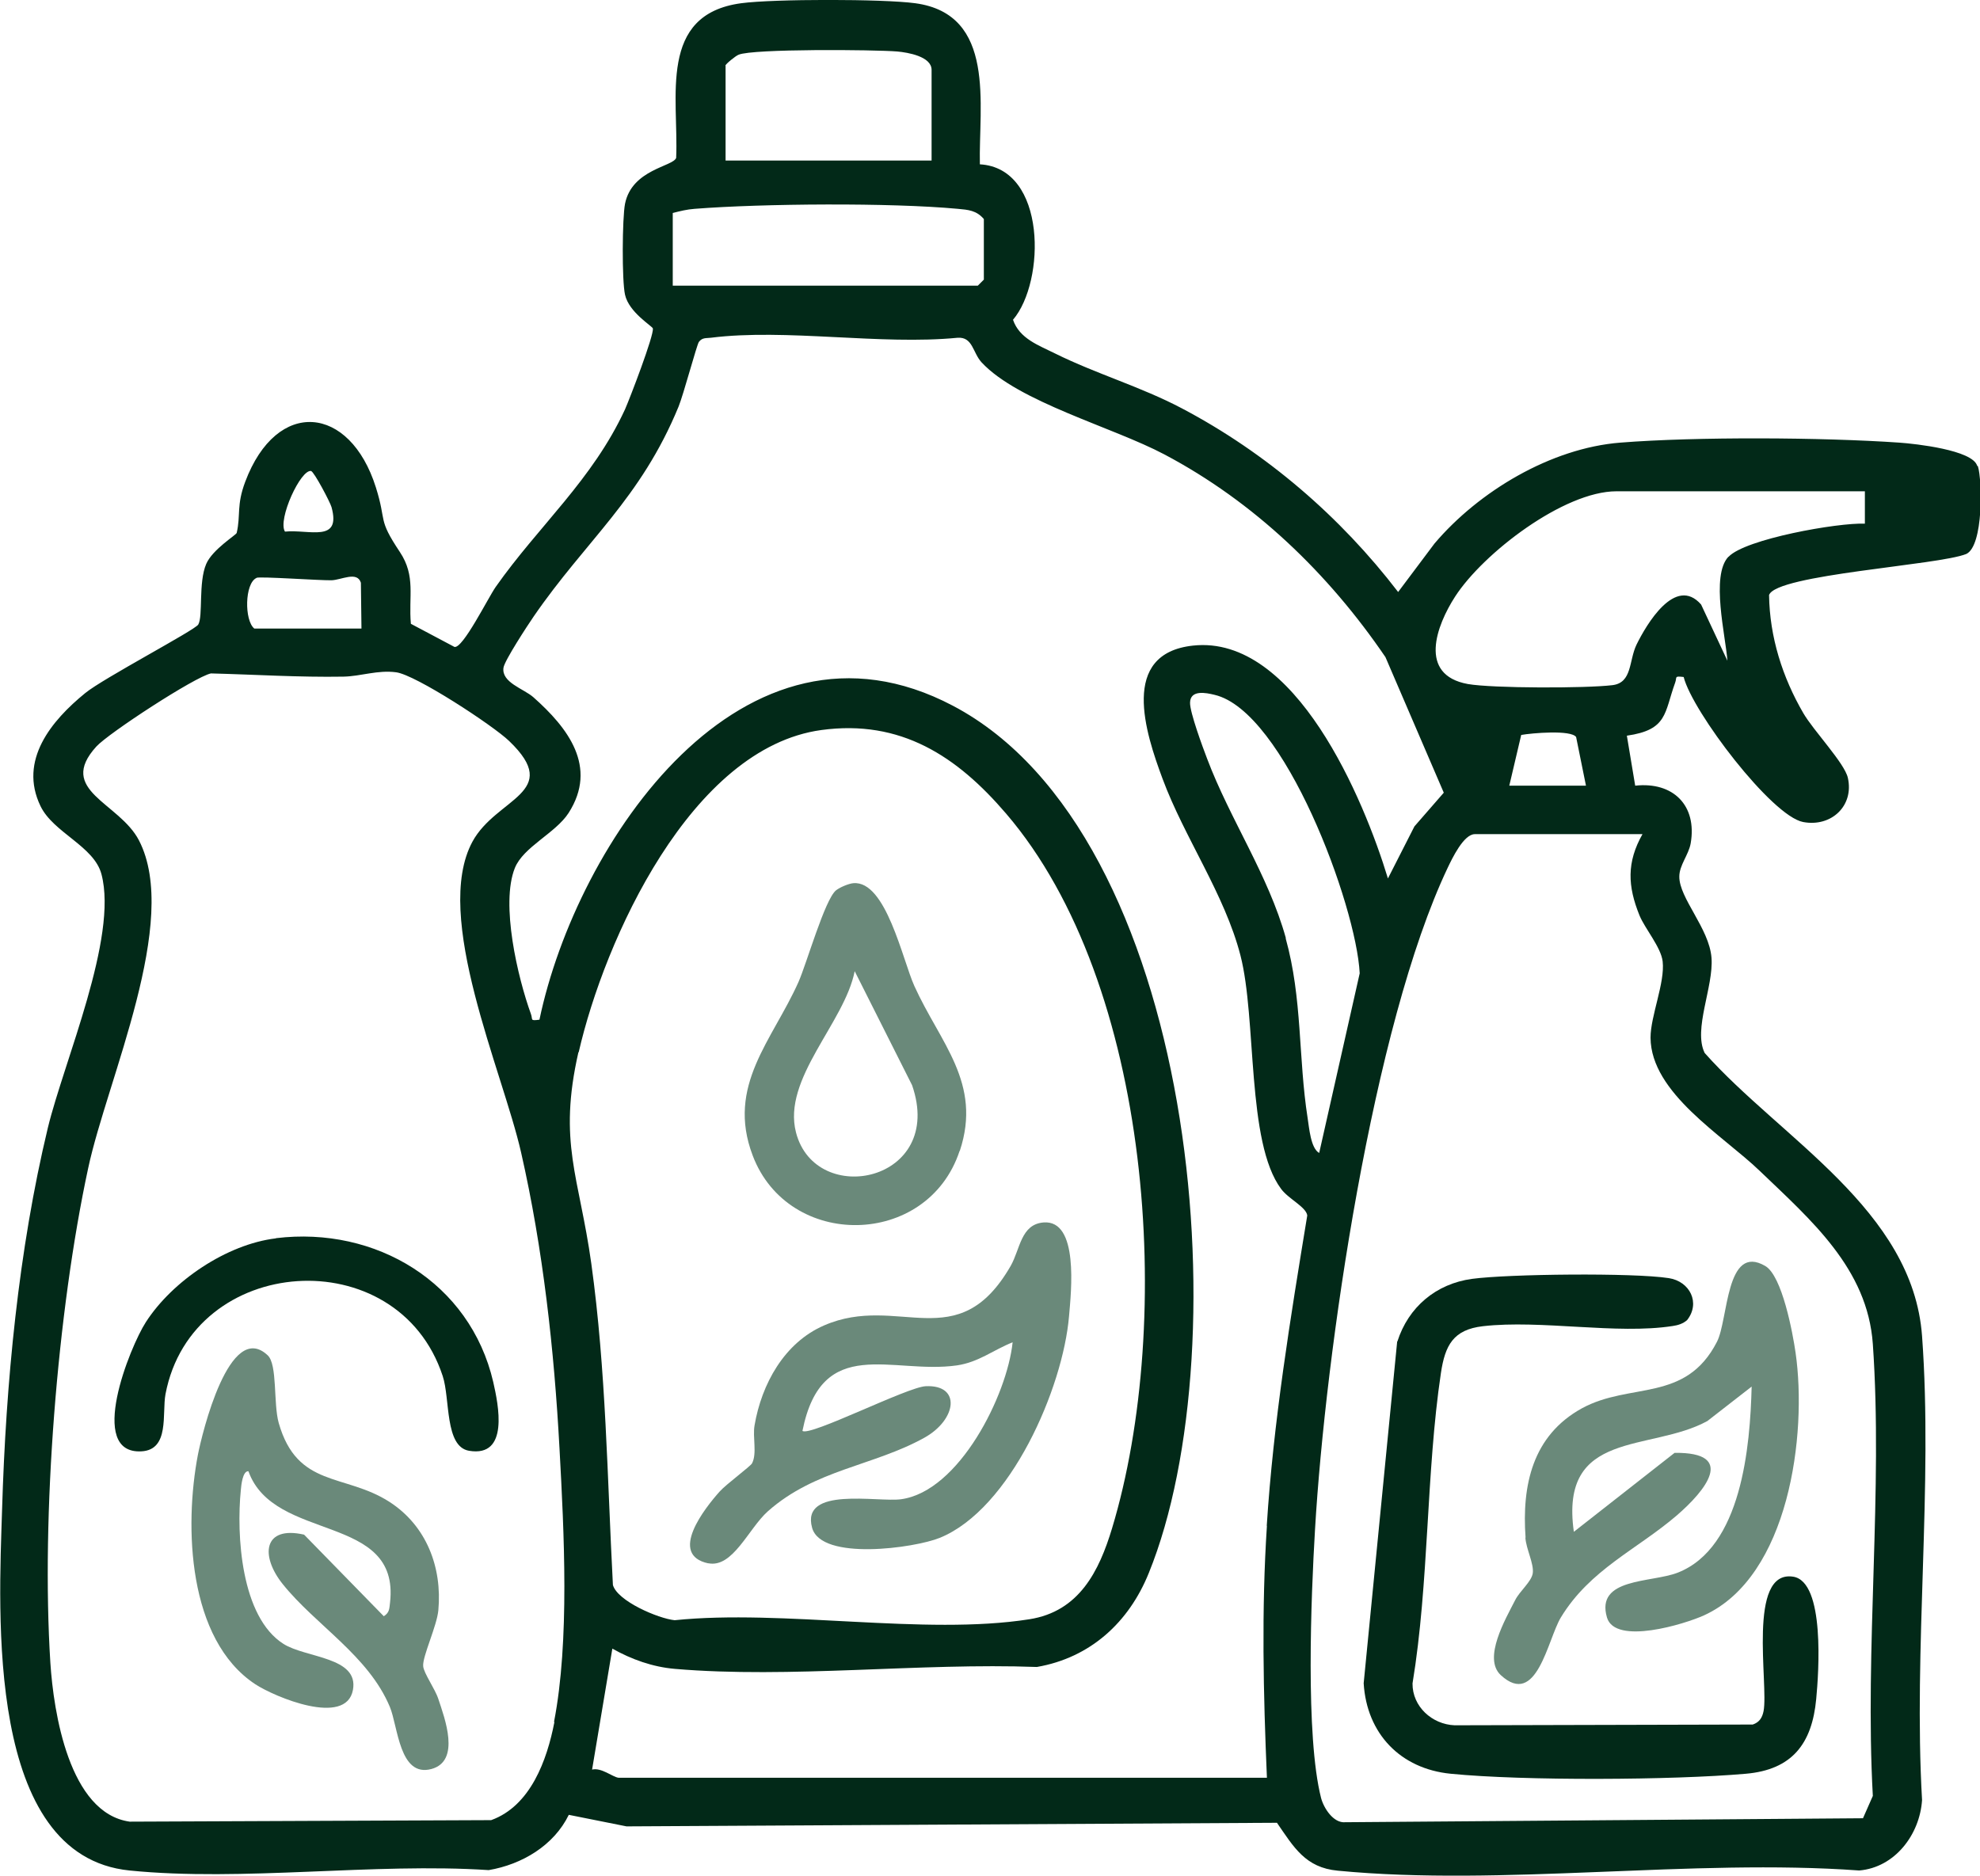
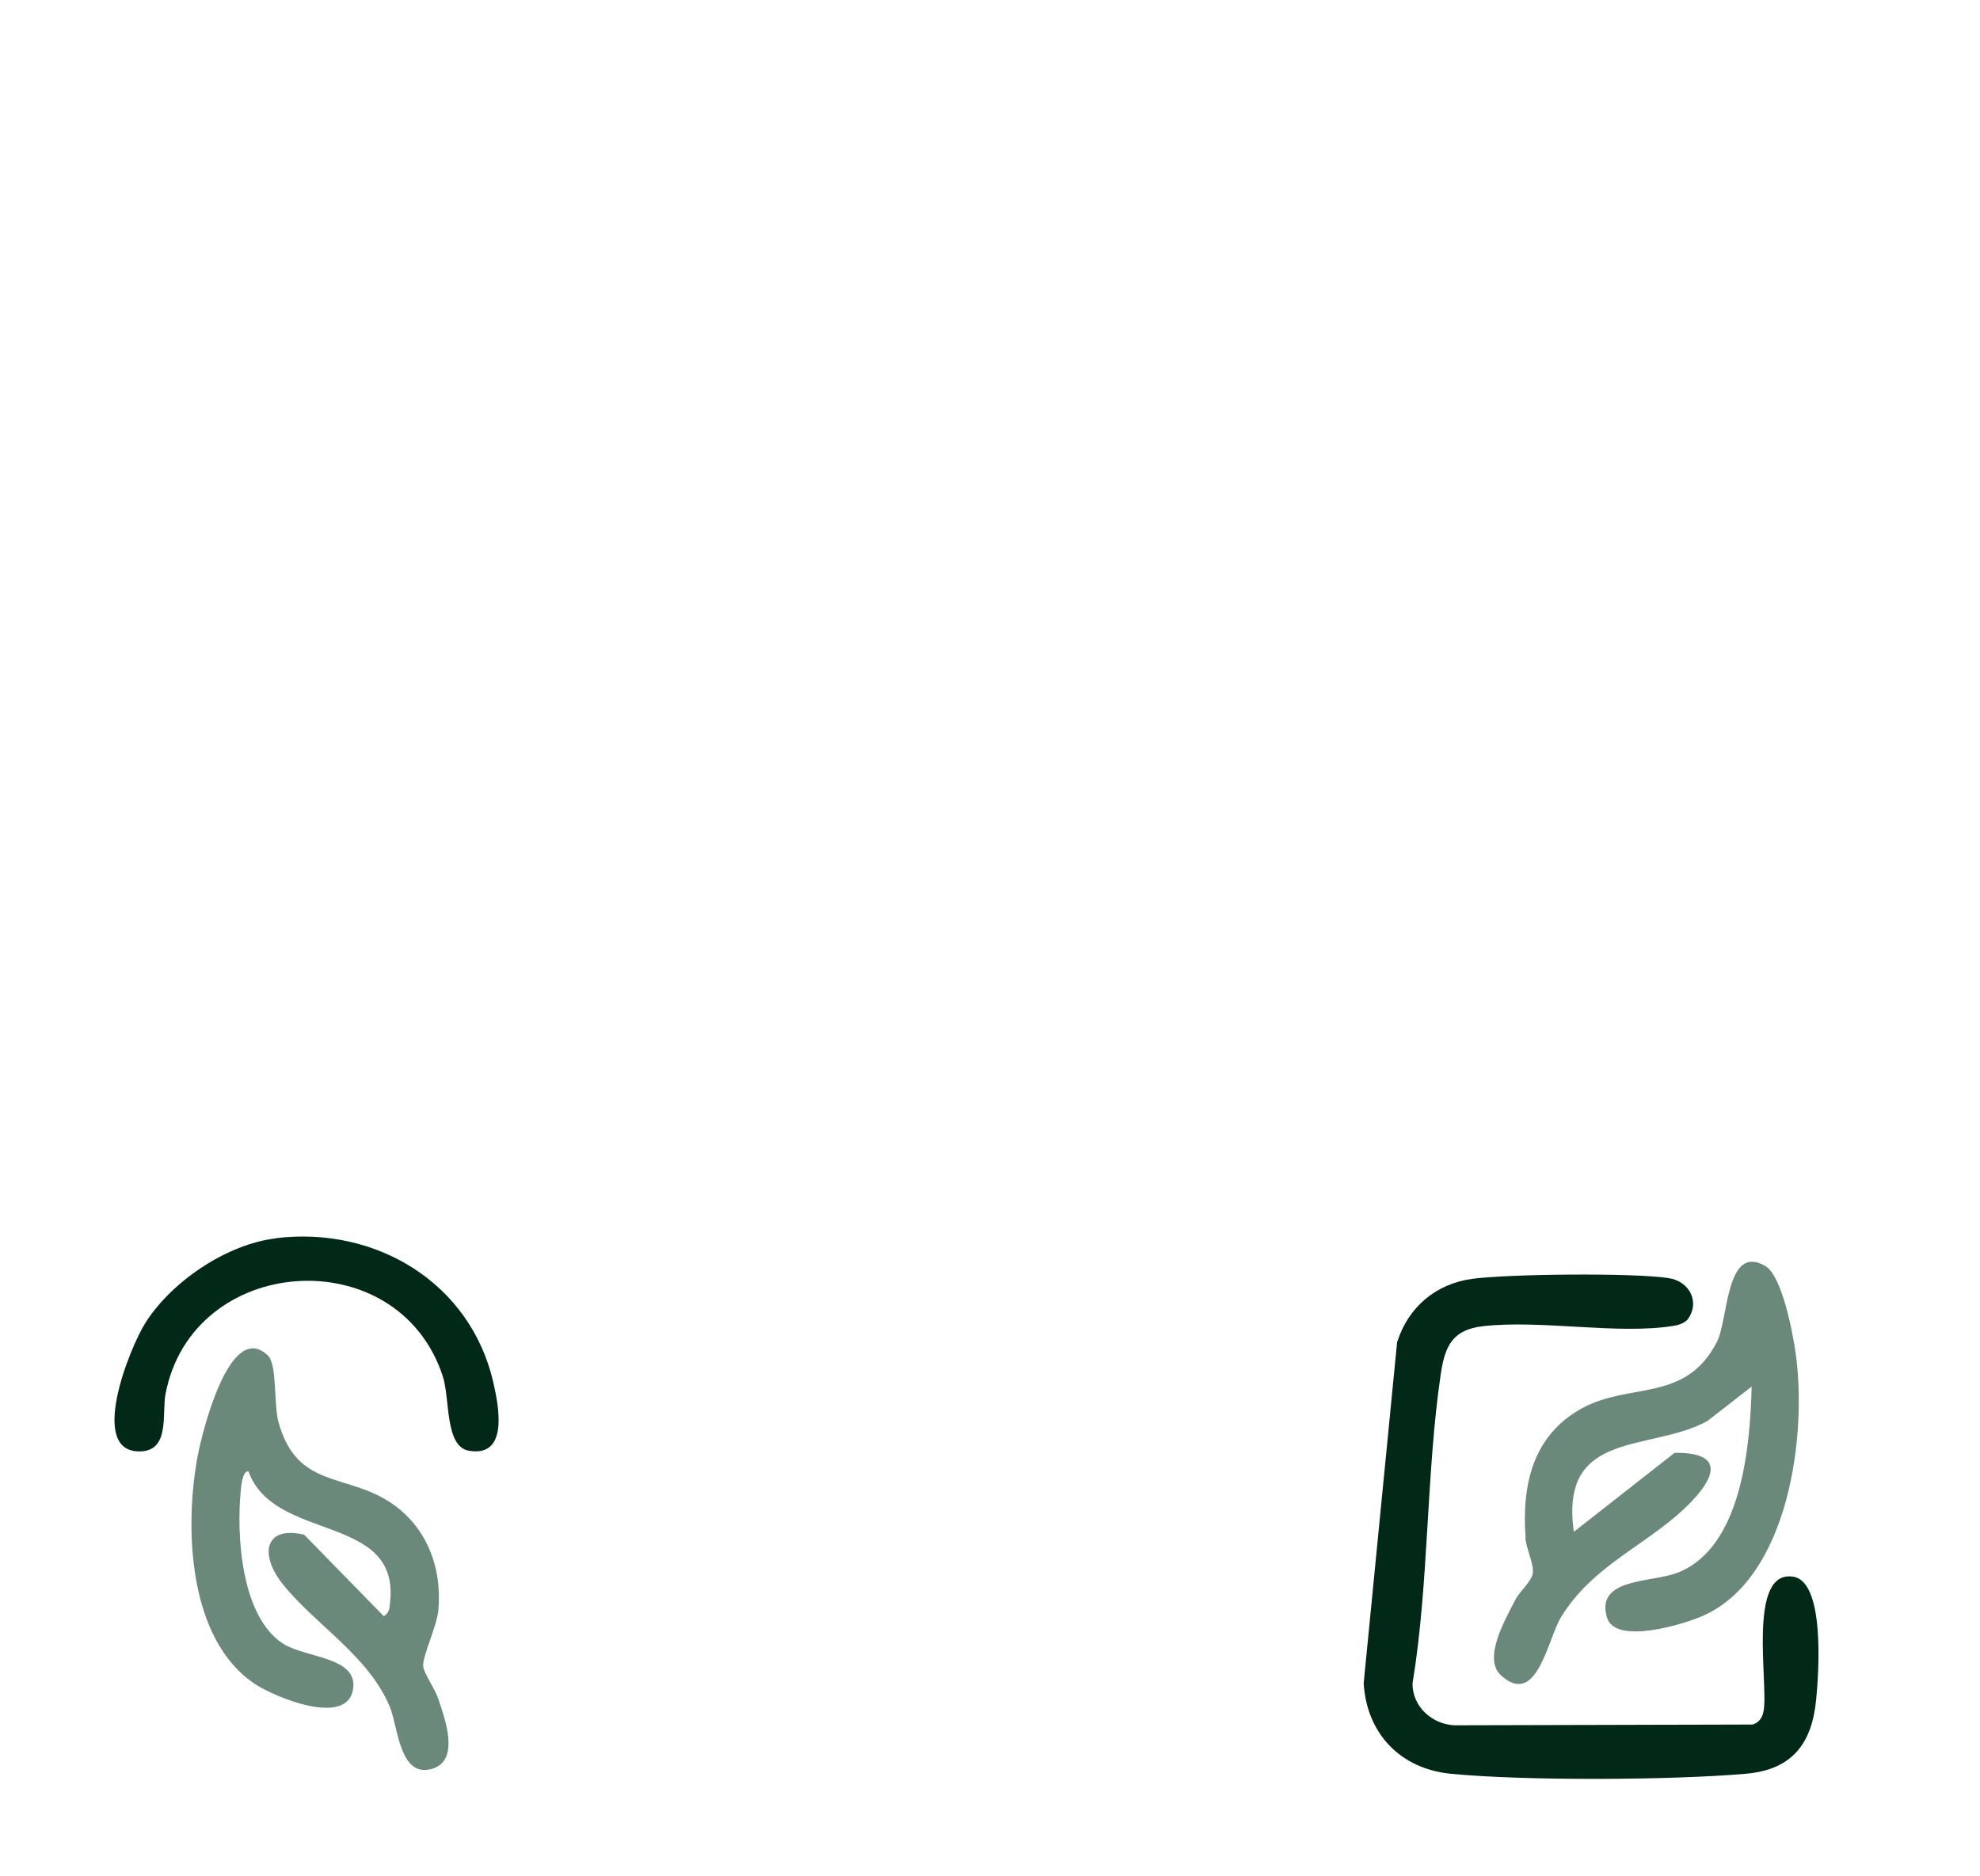
<svg xmlns="http://www.w3.org/2000/svg" id="Layer_2" data-name="Layer 2" viewBox="0 0 104.57 99.07">
  <defs>
    <style>      .cls-1 {        fill: #022918;      }      .cls-2 {        fill: #6a897a;      }    </style>
  </defs>
  <g id="Layer_1-2" data-name="Layer 1">
    <g>
-       <path class="cls-1" d="M104.42,24.6c-.25-.83-3.25-1.16-4.11-1.22-4.05-.28-10.71-.32-14.74,0-3.66.29-7.47,2.57-9.81,5.33l-1.92,2.56c-3.05-3.98-6.96-7.35-11.42-9.7-2.16-1.14-4.52-1.82-6.7-2.9-.86-.43-1.88-.78-2.22-1.78,1.72-2.01,1.79-8.01-1.75-8.21-.07-3.11.89-7.93-3.42-8.51-1.7-.23-7.47-.23-9.18,0-4.42.59-3.3,4.98-3.44,8.17-.16.46-2.33.6-2.7,2.42-.15.75-.17,4.08,0,4.81.21.94,1.45,1.66,1.47,1.78.06.37-1.21,3.68-1.47,4.27-1.72,3.73-4.56,6.15-6.83,9.38-.4.57-1.74,3.28-2.18,3.17l-2.3-1.22c-.13-1.44.27-2.51-.58-3.79-1.2-1.8-.68-1.55-1.27-3.42-1.37-4.35-5.23-4.74-6.9-.29-.47,1.25-.23,1.75-.45,2.7-.03.11-1.28.87-1.61,1.64-.42.98-.16,2.76-.42,3.2-.18.3-5.02,2.84-5.97,3.62-1.78,1.45-3.53,3.55-2.36,5.97.68,1.41,2.83,2.11,3.22,3.6.88,3.35-1.97,9.85-2.83,13.38-1.56,6.49-2.22,13.49-2.42,20.17-.17,5.46-.89,18.3,6.73,19.07,5.96.6,12.9-.42,18.97-.02,1.76-.3,3.44-1.3,4.23-2.92l3.05.61,34.35-.19c.89,1.29,1.5,2.37,3.21,2.53,8.68.84,18.72-.65,27.54-.01,1.89-.16,3.2-1.9,3.32-3.72-.46-7.99.58-16.59,0-24.51-.49-6.67-7.46-10.43-11.48-14.95-.62-1.25.48-3.51.36-5.03-.12-1.55-1.71-3.15-1.7-4.29,0-.6.49-1.14.6-1.75.35-2.01-.93-3.27-2.93-3.05l-.44-2.64c2.16-.31,1.97-1.2,2.55-2.8.11-.3-.07-.36.45-.3.46,1.83,4.65,7.35,6.31,7.66,1.48.28,2.7-.85,2.36-2.34-.18-.78-1.81-2.48-2.35-3.41-1.1-1.89-1.78-4.02-1.81-6.24.38-1.09,8.96-1.57,10.42-2.17.91-.44.84-3.89.61-4.63ZM38.31,3.47c0-.08.54-.52.7-.58.75-.32,7.18-.27,8.38-.17.55.05,1.81.26,1.81.97v4.79h-10.88V3.47ZM35.53,11.25c.39-.1.75-.19,1.16-.22,3.59-.28,10.34-.33,13.89,0,.55.05.99.08,1.38.54v3.2l-.32.32h-16.11v-3.83ZM16.43,24.88c.16.04,1.01,1.65,1.08,1.91.52,1.9-1.19,1.16-2.46,1.29-.4-.63.84-3.33,1.39-3.2ZM13.55,30.52c.18-.08,3.29.14,3.95.13.52-.01,1.36-.5,1.56.13l.03,2.42h-5.66c-.53-.43-.51-2.38.11-2.67ZM29.28,90.96c-.39,2.01-1.26,4.43-3.34,5.18l-19.09.08c-3.2-.45-4.02-5.78-4.19-8.39-.49-7.75.36-18.54,2-26.14,1-4.67,4.88-13.04,2.68-17.3-1.04-2.01-4.37-2.63-2.25-4.96.65-.71,5.2-3.68,6.05-3.86,2.34.06,4.66.21,7,.17.93-.02,1.8-.36,2.78-.23,1.03.13,5.12,2.81,5.97,3.63,2.86,2.74-.68,2.99-1.94,5.32-2.12,3.93,1.59,12.1,2.57,16.41,1.16,5.09,1.75,10.44,2.03,15.65.24,4.4.54,10.16-.29,14.43ZM30.56,55.59c1.36-5.94,5.93-16.09,12.82-17.03,4.19-.57,7.16,1.38,9.76,4.42,7.71,9,8.9,26.79,5.59,37.75-.68,2.25-1.73,4.39-4.37,4.8-5.53.87-13-.54-18.73.05-.87-.09-3.02-1.01-3.26-1.86-.3-5.66-.36-11.34-1.14-16.97-.64-4.61-1.77-6.39-.68-11.18ZM66.91,80.59c-.29,4.43-.19,8.87,0,13.31h-34.25c-.31-.04-.9-.55-1.39-.43l1.07-6.39c1.01.57,2.13.97,3.3,1.07,6.06.52,12.97-.33,19.12-.1,2.83-.49,4.86-2.36,5.91-4.96,4.89-12.03,2.53-39.03-10.34-45.81-11.09-5.85-19.88,7.22-21.84,16.58-.52.07-.34,0-.45-.3-.7-1.93-1.61-5.81-.85-7.71.45-1.12,2.15-1.84,2.84-2.91,1.56-2.44-.04-4.5-1.87-6.12-.52-.45-1.68-.77-1.57-1.55.05-.37,1.28-2.25,1.59-2.7,2.76-4.02,5.65-6.21,7.66-11.1.26-.64.96-3.26,1.07-3.41.18-.24.39-.19.63-.22,3.97-.5,8.96.4,13.04,0,.8-.05.79.79,1.26,1.3,1.94,2.09,6.93,3.42,9.65,4.86,4.75,2.51,8.67,6.29,11.68,10.71l3.08,7.16-1.55,1.78-1.4,2.75c-1.26-4.16-4.89-12.88-10.29-12.3-3.9.42-2.51,4.62-1.61,7.04,1.15,3.1,3.28,6.1,4.11,9.32.87,3.36.31,9.88,2.15,12.34.39.53,1.32.95,1.38,1.4-.89,5.42-1.79,10.9-2.14,16.4ZM67.91,49.55c-.93-3.34-2.95-6.27-4.16-9.48-.23-.6-.91-2.44-.9-2.95.01-.7.84-.53,1.29-.42,3.69.86,7.49,11.13,7.67,14.71l-2.14,9.49c-.45-.25-.53-1.34-.61-1.84-.5-3.2-.27-6.3-1.16-9.5ZM86.75,44.05c-.85,1.5-.79,2.76-.16,4.31.29.7,1.13,1.67,1.22,2.42.13,1.13-.64,2.88-.64,4.03.02,2.93,3.83,5.17,5.76,7.03,2.71,2.6,5.7,5.16,5.98,9.15.54,7.73-.43,16.08,0,23.87l-.52,1.18-27.34.21c-.63.06-1.14-.75-1.28-1.28-.83-3.26-.53-10.64-.32-14.18.55-9.36,3.04-26.6,7.01-34.96.23-.48.84-1.77,1.43-1.77h8.86ZM79.71,41.5l.63-2.68c.56-.1,2.63-.28,2.9.11l.52,2.57h-4.05ZM91.28,29.41c-.94,1-.14,4.2-.05,5.49l-1.39-2.97c-1.36-1.55-2.89,1.06-3.41,2.12-.41.85-.22,2.01-1.27,2.14-1.39.17-6.33.17-7.64-.06-2.64-.48-1.66-3.09-.67-4.62,1.48-2.29,5.74-5.56,8.52-5.56h13.12v1.71c-1.43-.06-6.32.81-7.2,1.75Z" />
      <path class="cls-2" d="M22.35,88.01c-.05-.5.72-2.11.8-2.95.21-2.28-.63-4.47-2.58-5.73-2.36-1.52-4.87-.72-5.85-4.17-.29-1.03-.06-3.08-.58-3.57-2.02-1.91-3.47,4.13-3.69,5.26-.72,3.78-.54,9.75,3.03,12.11,1.02.67,4.8,2.26,5.16.3.32-1.75-2.49-1.68-3.67-2.43-2.25-1.43-2.49-5.76-2.25-8.14.02-.22.09-1,.4-.98,1.35,3.78,8.01,2.19,7.48,6.93-.04.32-.02.53-.33.73l-4.21-4.31c-2.15-.49-2.33,1.11-1.13,2.61,1.74,2.17,4.53,3.78,5.66,6.49.43,1.03.5,3.73,2.19,3.28,1.57-.42.7-2.7.37-3.7-.17-.53-.77-1.36-.8-1.73Z" />
      <path class="cls-1" d="M14.57,65.41c-2.59.31-5.47,2.25-6.87,4.43-.84,1.3-3.13,6.98-.23,6.82,1.5-.08,1.08-2,1.27-3.02,1.41-7.43,12.27-8.17,14.64-.96.4,1.21.1,3.73,1.39,3.95,2.14.36,1.55-2.44,1.28-3.63-1.22-5.26-6.21-8.24-11.47-7.6Z" />
-       <path class="cls-2" d="M37.4,82.57c1.3.27,2.13-1.83,3.15-2.74,2.5-2.22,5.57-2.39,8.27-3.89,1.71-.95,1.96-2.81.07-2.72-.97.04-6.12,2.67-6.51,2.36,1.03-5.14,4.73-2.97,8.16-3.46,1.15-.17,1.91-.81,2.94-1.22-.29,2.79-2.82,7.87-5.89,8.29-1.25.17-5.31-.7-4.7,1.51.49,1.76,5.41,1.07,6.74.53,3.74-1.52,6.51-7.91,6.83-11.72.11-1.28.53-5.09-1.35-4.94-1.2.1-1.23,1.41-1.73,2.29-2.8,4.87-5.93,1.44-9.86,3.15-2.1.91-3.3,3.1-3.67,5.28-.11.62.14,1.47-.13,2-.08.16-1.36,1.1-1.71,1.49-.77.86-2.75,3.35-.59,3.8Z" />
-       <path class="cls-2" d="M50.69,60.79c1.19-3.59-1.04-5.7-2.4-8.71-.62-1.37-1.5-5.58-3.22-5.43-.25.02-.72.22-.92.38-.59.49-1.54,3.84-1.98,4.84-1.38,3.09-3.82,5.47-2.42,9.16,1.89,5,9.24,4.89,10.93-.24ZM45.14,51.3l3.03,6.02c1.77,5.11-5.09,6.51-6.13,2.5-.74-2.84,2.57-5.8,3.1-8.53Z" />
      <path class="cls-1" d="M73.79,70.85l-1.77,18.06c.16,2.66,1.94,4.52,4.6,4.78,3.84.38,11.71.34,15.58,0,2.44-.21,3.5-1.58,3.72-3.95.13-1.36.48-6.2-1.22-6.46-2.44-.37-1.29,5.69-1.56,7.1-.07.35-.22.59-.57.71l-15.75.04c-1.19-.05-2.23-.99-2.22-2.21.88-5.34.71-11.1,1.5-16.4.22-1.46.65-2.29,2.22-2.47,3.06-.35,7.07.45,10.02-.01.28-.04.54-.12.76-.31.72-.91.15-2.05-.97-2.22-1.87-.29-8.46-.22-10.39.04-1.9.26-3.36,1.49-3.94,3.31Z" />
      <path class="cls-2" d="M80.56,81.22c.04.6.46,1.38.39,1.88-.07.45-.69.94-.93,1.42-.51,1-1.72,3.07-.76,3.96,1.9,1.75,2.47-1.87,3.17-3.04,1.54-2.54,4.02-3.59,6.12-5.39,1.51-1.3,3.19-3.35-.11-3.31l-5.32,4.17c-.77-5.43,4.04-4.2,7.05-5.85l2.34-1.82c-.08,3.15-.52,8.51-3.91,9.83-1.39.54-4.35.26-3.73,2.37.44,1.47,4.1.35,5.13-.12,4.49-2.05,5.45-9.56,4.83-13.87-.15-1.05-.71-4.06-1.6-4.58-2.09-1.22-1.95,2.83-2.55,4-1.66,3.24-4.58,2.12-7.14,3.52-2.61,1.44-3.17,4.07-2.97,6.83Z" />
    </g>
  </g>
</svg>